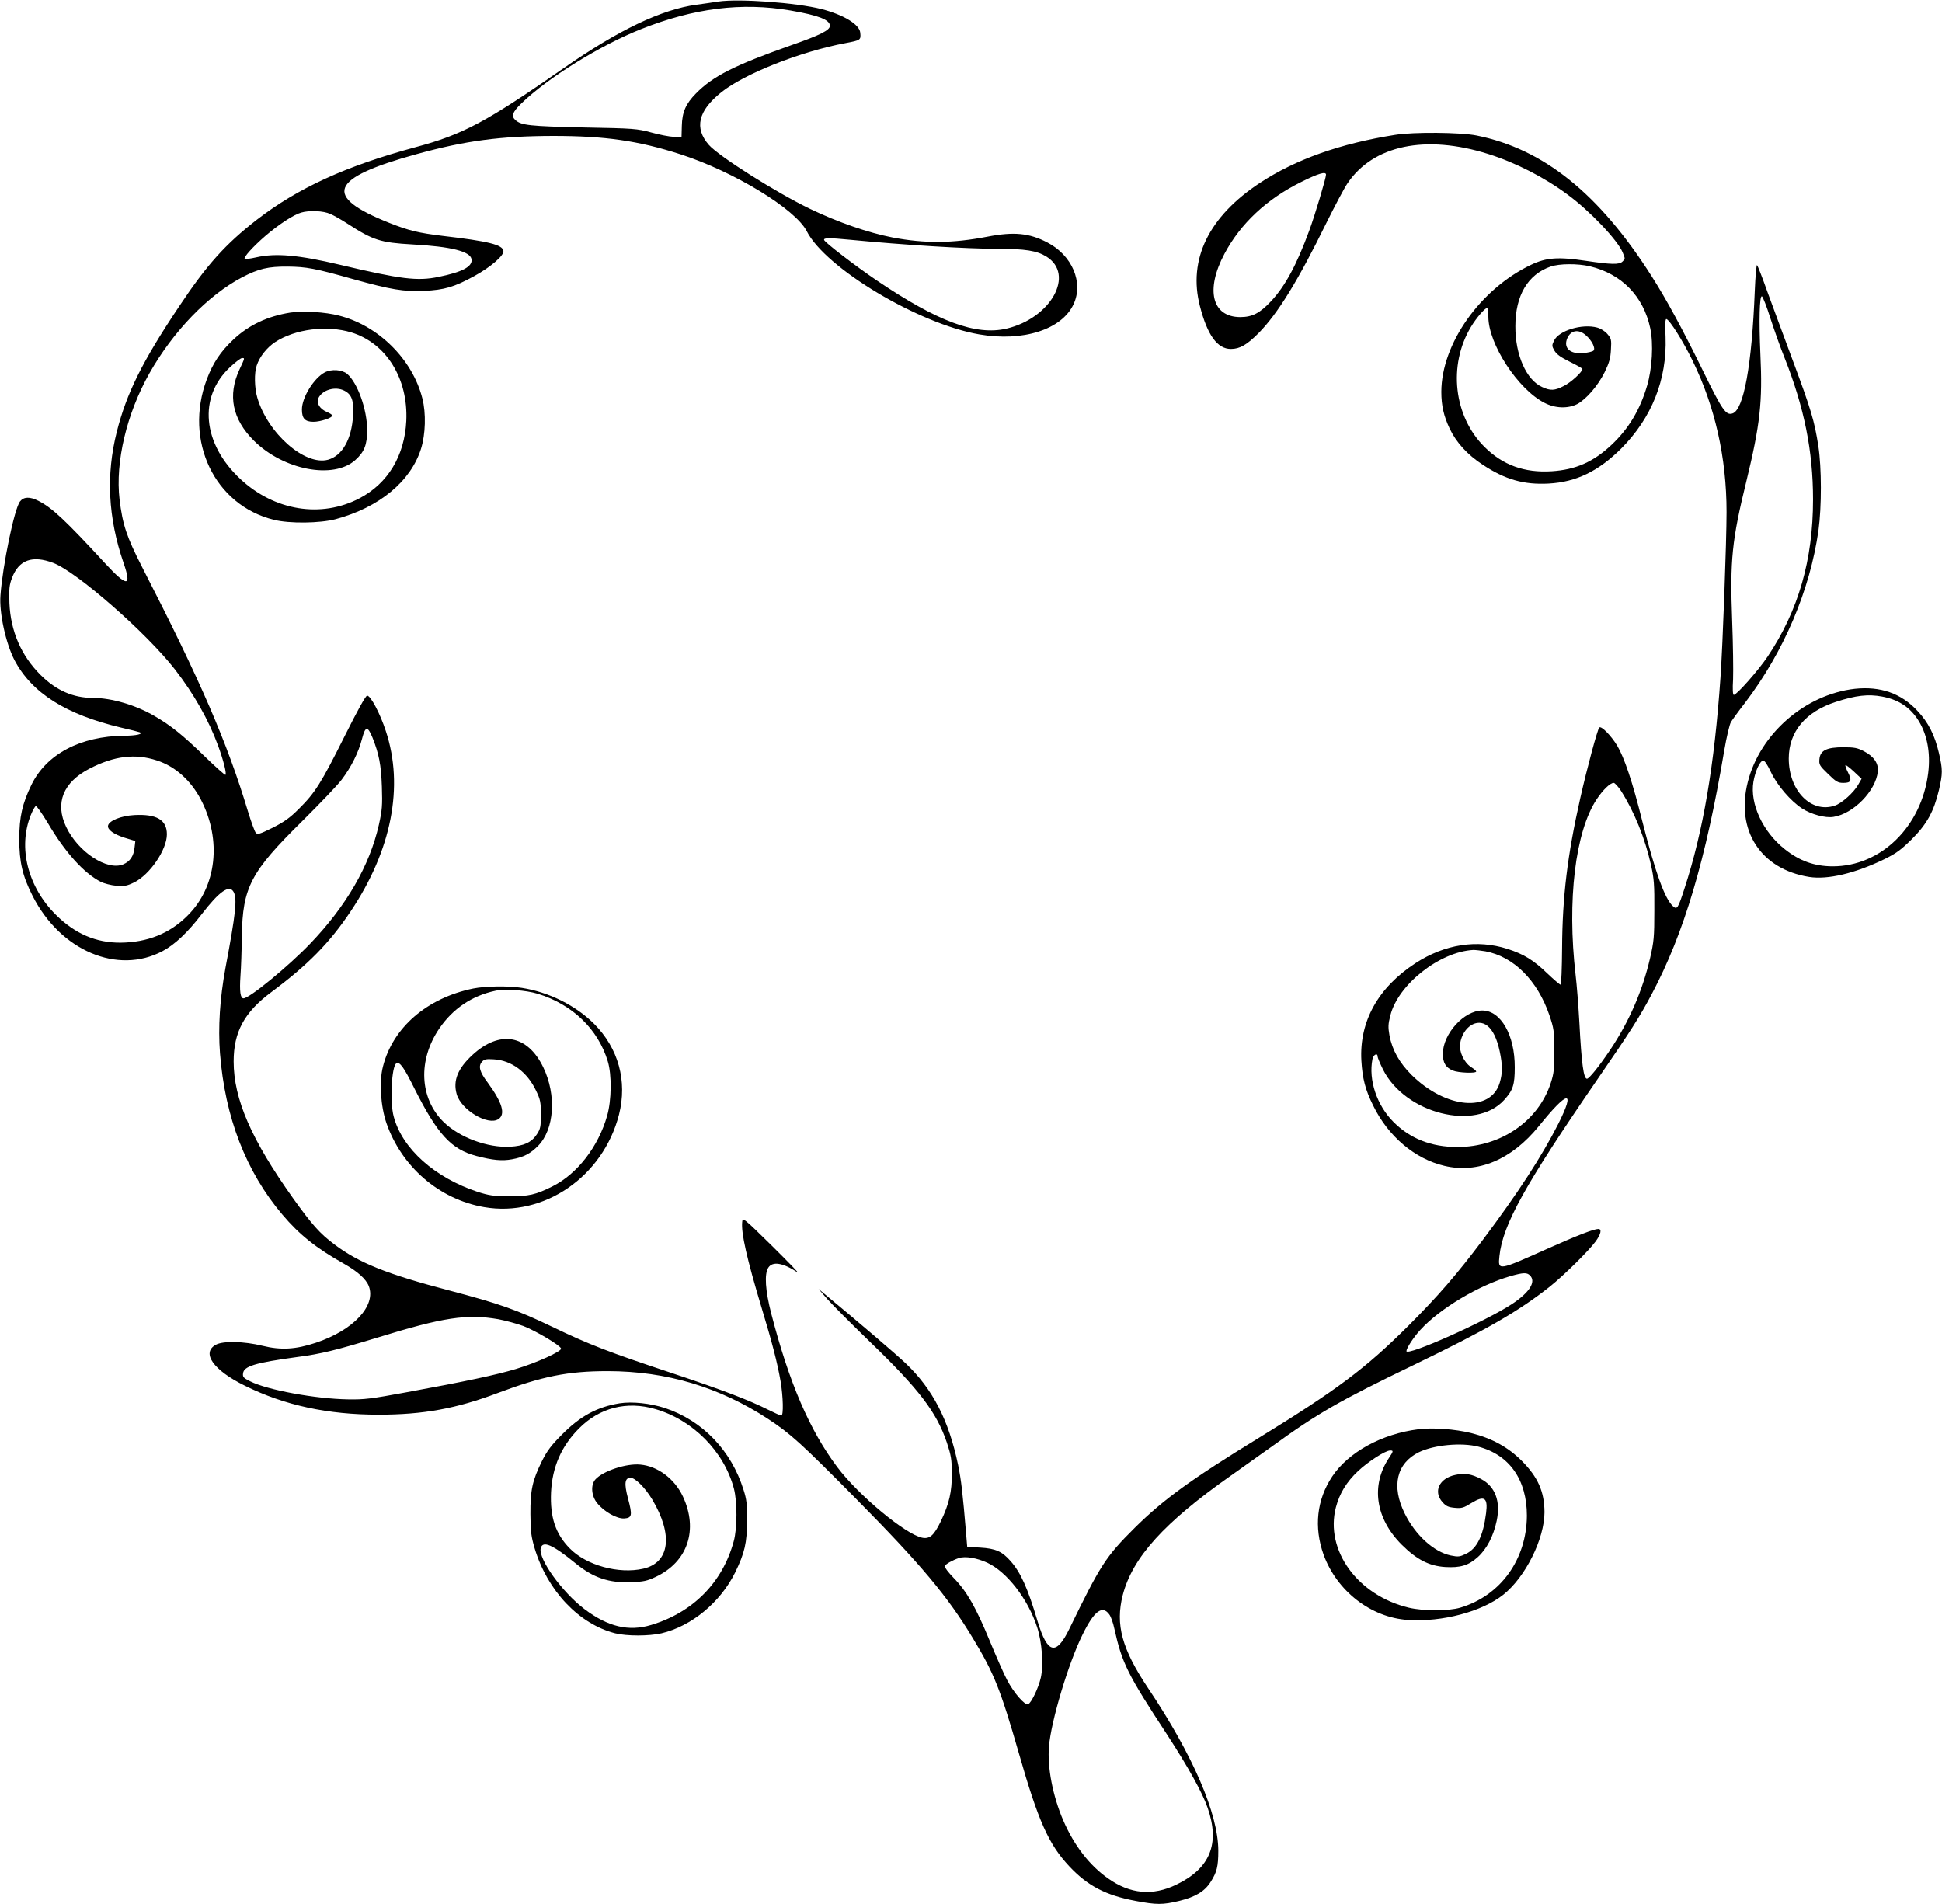
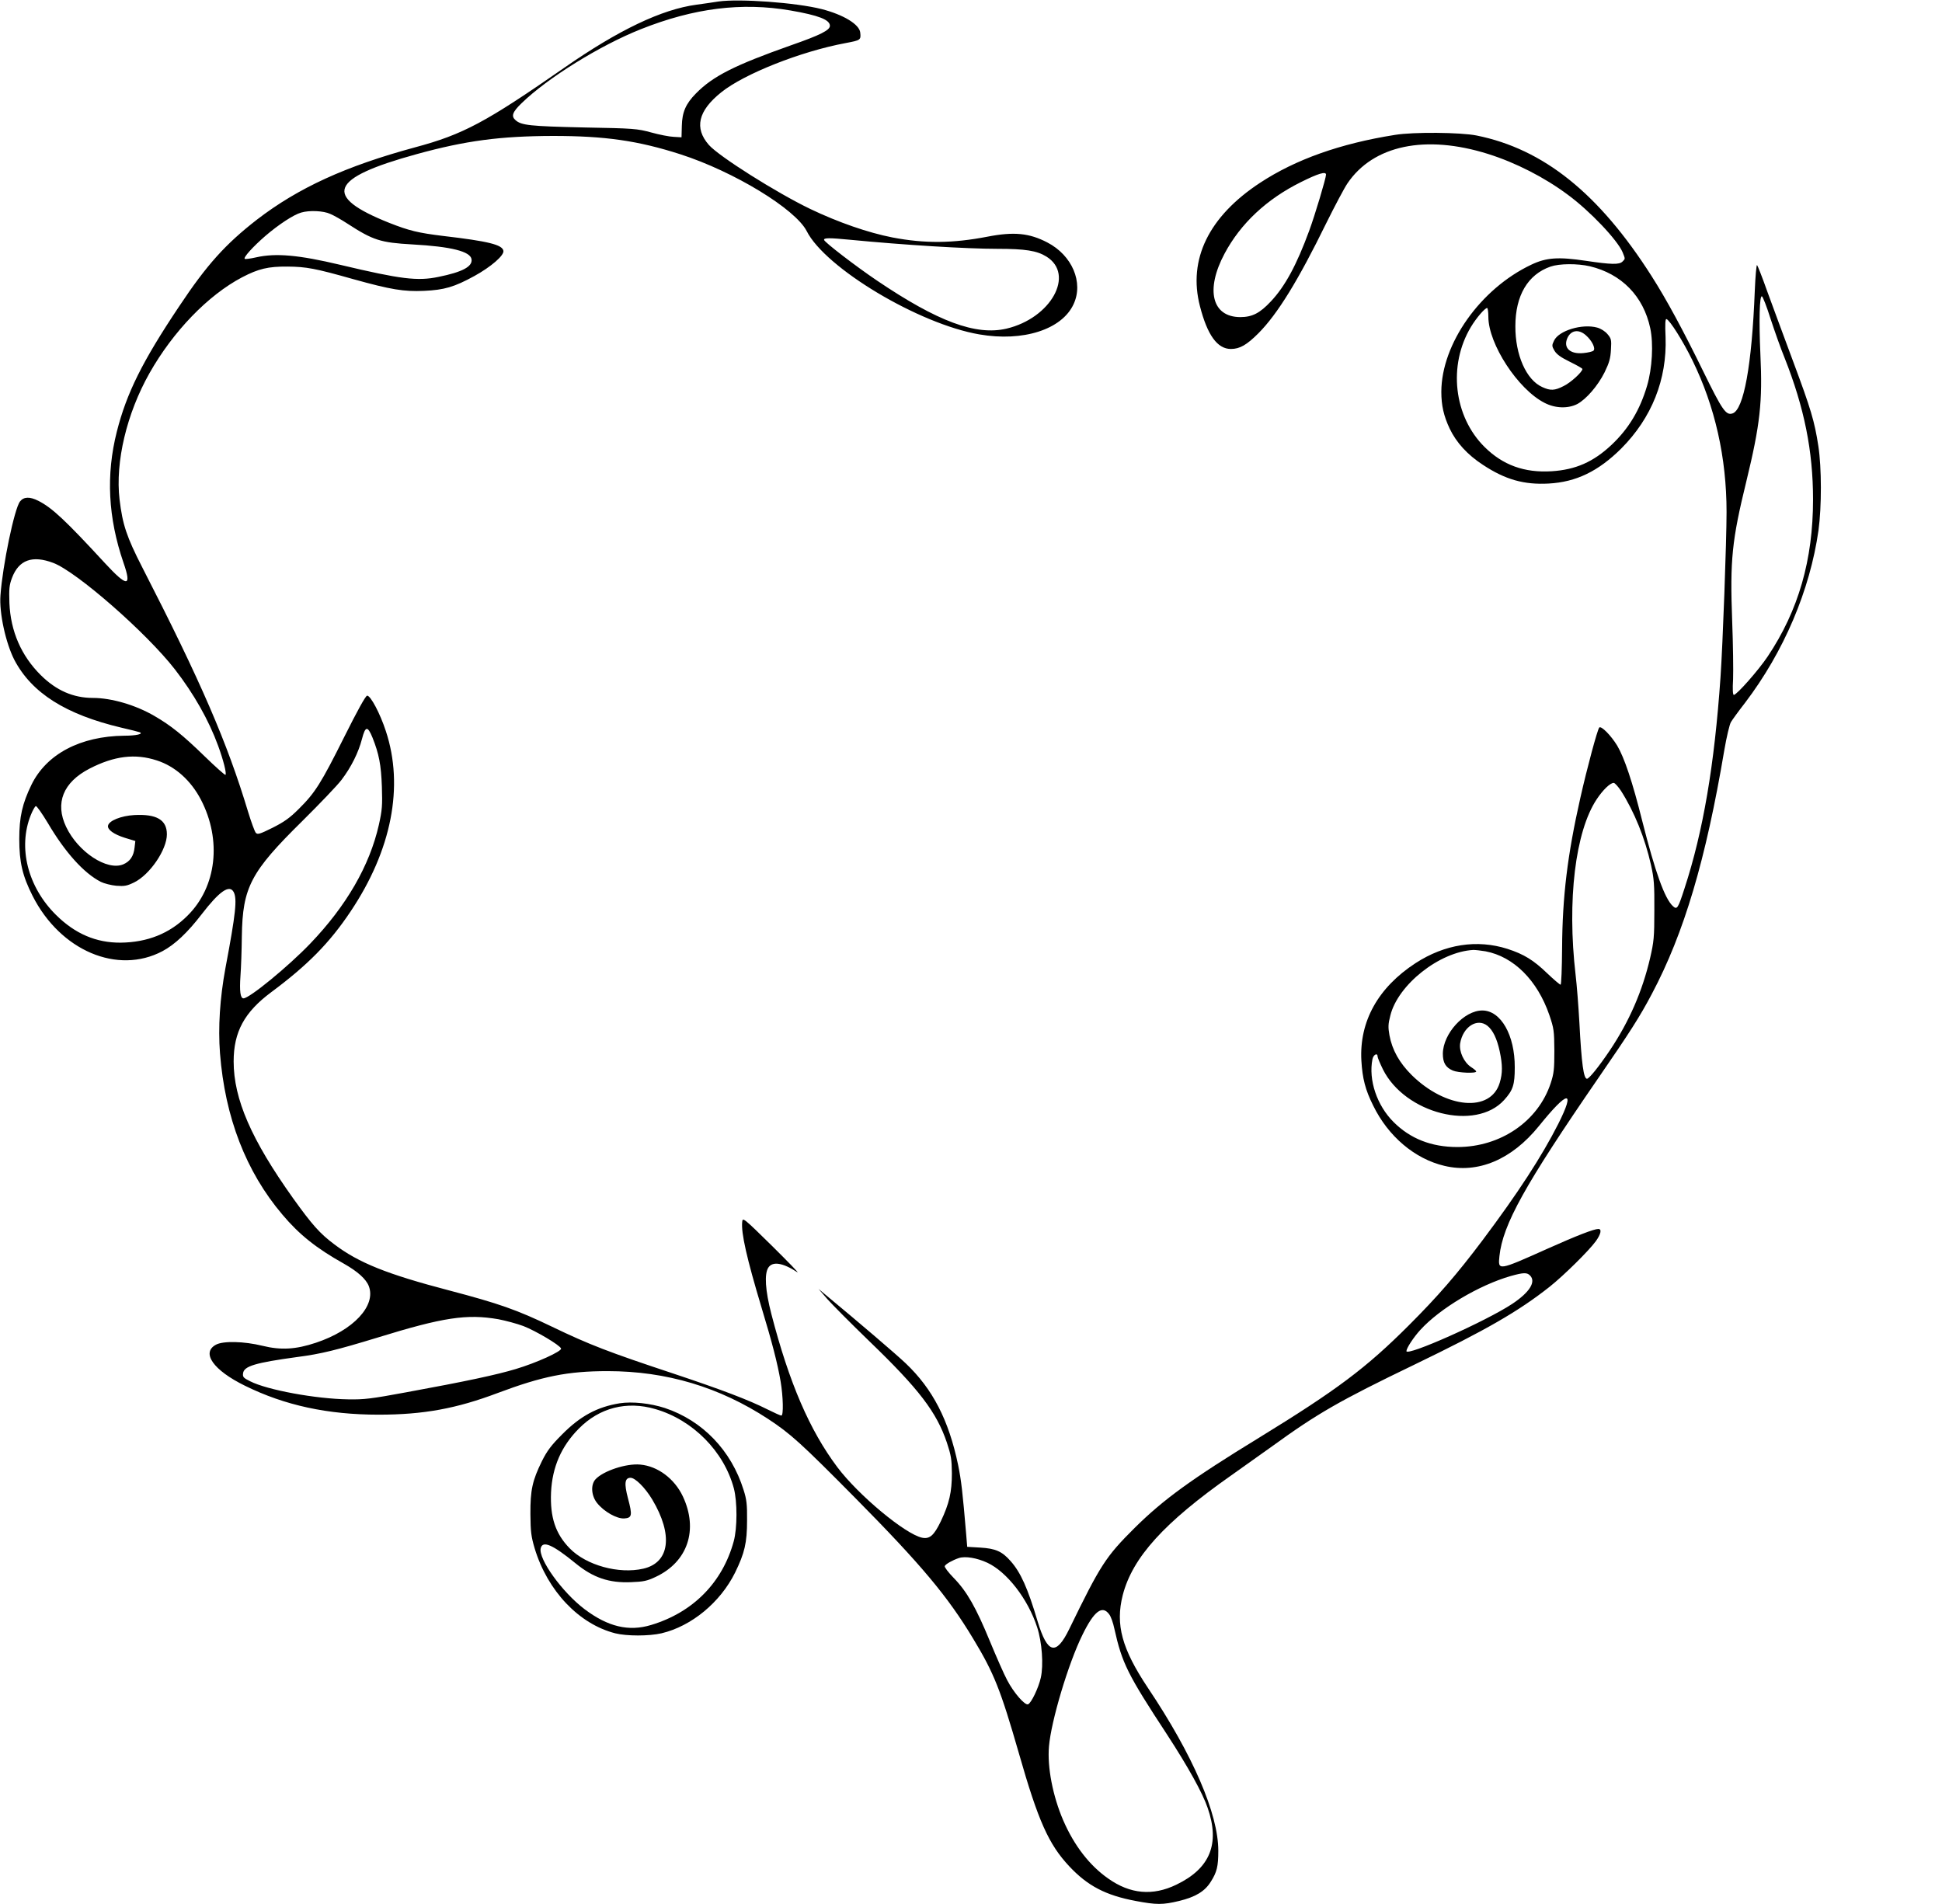
<svg xmlns="http://www.w3.org/2000/svg" version="1.0" width="1280pt" height="1255pt" viewBox="0 0 1280 1255" preserveAspectRatio="xMidYMid meet">
  <g transform="translate(0,1255) scale(0.1,-0.1)" fill="#000000" stroke="none">
    <path d="M4735 12540 c-33 -5 -98 -15 -145 -21 -229 -31 -512 -166 -870 -415 -518 -360 -667 -440 -984 -525 -458 -124 -770 -267 -1043 -477 -207 -161 -330 -297 -512 -571 -243 -363 -347 -573 -411 -826 -72 -284 -58 -567 44 -864 56 -161 25 -162 -121 -4 -260 282 -349 366 -440 412 -57 29 -97 27 -121 -4 -37 -46 -115 -422 -129 -619 -9 -116 35 -315 92 -426 115 -218 338 -359 705 -446 58 -13 112 -27 120 -30 28 -11 -21 -23 -100 -23 -291 -3 -514 -121 -613 -324 -60 -124 -80 -211 -80 -357 0 -152 21 -243 88 -375 183 -361 560 -521 856 -364 81 43 165 122 258 243 117 152 183 198 211 147 24 -45 14 -141 -54 -501 -37 -201 -49 -391 -36 -562 33 -422 171 -780 411 -1063 110 -131 225 -223 406 -324 90 -51 146 -101 164 -148 49 -129 -102 -291 -349 -373 -132 -44 -230 -50 -352 -20 -122 30 -260 33 -307 7 -98 -53 -17 -168 191 -270 263 -130 547 -191 881 -191 296 0 513 40 786 143 293 110 461 144 724 144 387 0 737 -105 1059 -316 147 -97 213 -156 576 -523 430 -435 607 -646 774 -924 138 -228 181 -337 302 -757 127 -445 196 -599 332 -744 121 -129 240 -191 437 -228 138 -26 179 -26 287 0 107 26 169 63 208 126 41 64 50 102 50 205 0 243 -167 630 -463 1072 -173 259 -216 418 -167 612 64 249 273 479 714 789 70 50 192 136 270 192 298 216 443 300 937 538 474 229 688 352 894 515 94 75 258 237 303 299 34 47 41 81 17 81 -29 0 -143 -44 -335 -130 -328 -147 -327 -146 -317 -49 22 208 167 469 652 1174 208 302 274 405 353 555 212 400 355 882 477 1605 15 88 35 172 44 186 9 15 50 72 93 127 256 337 428 742 484 1137 21 154 21 413 -1 555 -25 163 -49 244 -167 560 -60 162 -137 369 -170 460 -32 91 -63 169 -67 173 -4 4 -11 -72 -15 -170 -19 -489 -73 -785 -147 -808 -43 -14 -67 21 -193 278 -131 268 -241 472 -340 627 -347 545 -712 838 -1154 927 -106 21 -415 24 -537 4 -361 -57 -656 -162 -890 -316 -338 -222 -476 -505 -396 -813 49 -191 115 -282 204 -282 59 0 105 27 182 104 126 127 262 348 447 726 56 113 118 230 139 261 170 252 515 324 928 194 181 -57 371 -154 524 -268 146 -107 328 -299 362 -380 18 -45 18 -42 -1 -61 -21 -21 -74 -20 -241 5 -182 27 -261 22 -361 -26 -335 -159 -591 -521 -592 -837 0 -91 16 -160 55 -243 44 -92 117 -172 218 -238 148 -98 272 -133 435 -124 181 10 327 81 478 231 201 202 302 455 292 734 -4 86 -2 122 6 119 22 -7 109 -145 171 -272 149 -304 225 -641 225 -1000 0 -189 -25 -876 -40 -1090 -40 -577 -114 -1014 -237 -1390 -43 -133 -49 -142 -76 -118 -55 50 -117 224 -203 563 -64 257 -118 417 -165 496 -41 67 -105 132 -118 119 -12 -13 -80 -265 -125 -465 -85 -376 -118 -651 -120 -987 -1 -134 -5 -243 -10 -243 -5 0 -44 33 -87 74 -91 88 -155 127 -263 162 -201 64 -413 31 -606 -94 -247 -161 -371 -384 -357 -642 7 -119 26 -193 78 -297 99 -203 274 -351 469 -397 222 -53 444 41 623 262 192 238 243 244 128 15 -109 -215 -265 -455 -499 -767 -170 -226 -295 -370 -486 -561 -282 -282 -476 -427 -986 -740 -448 -274 -632 -408 -821 -595 -192 -191 -225 -243 -431 -666 -87 -179 -144 -165 -209 50 -65 219 -112 323 -178 397 -56 64 -99 83 -201 89 l-85 5 -7 85 c-23 272 -32 353 -53 455 -62 296 -167 500 -346 670 -62 59 -310 271 -519 444 l-55 46 58 -67 c32 -36 156 -161 277 -278 327 -315 443 -467 511 -668 28 -85 32 -110 33 -202 0 -124 -17 -199 -73 -317 -45 -93 -73 -118 -123 -108 -111 23 -420 280 -559 465 -183 244 -317 555 -435 1010 -40 155 -47 263 -20 305 28 43 95 33 191 -30 17 -11 -58 66 -165 172 -191 188 -195 190 -198 160 -8 -73 30 -241 128 -567 70 -231 104 -363 125 -484 17 -101 20 -226 5 -226 -6 0 -46 18 -90 40 -125 63 -301 130 -625 238 -422 140 -550 189 -795 307 -235 113 -350 153 -680 240 -409 107 -596 182 -757 304 -95 71 -146 129 -271 303 -275 386 -392 654 -392 902 0 195 71 325 247 456 242 180 385 325 524 533 270 403 353 824 232 1189 -38 116 -100 233 -123 233 -10 0 -65 -100 -150 -270 -154 -308 -193 -370 -300 -476 -61 -61 -97 -86 -174 -125 -83 -41 -98 -46 -110 -33 -7 8 -30 70 -51 139 -137 455 -310 856 -697 1610 -104 203 -130 282 -150 448 -29 248 47 566 197 832 156 276 386 514 610 632 109 57 173 72 300 71 124 -1 183 -12 434 -83 248 -69 333 -83 466 -77 133 6 199 25 332 98 109 60 197 136 191 166 -7 40 -98 63 -398 98 -163 20 -222 34 -354 86 -442 176 -395 295 180 453 323 89 551 119 899 120 343 0 560 -31 840 -121 353 -114 757 -360 832 -506 123 -244 740 -613 1138 -681 288 -50 544 32 621 199 67 143 -9 322 -173 407 -119 62 -220 72 -395 38 -228 -44 -412 -46 -626 -5 -159 31 -356 99 -542 188 -224 108 -601 346 -668 422 -97 111 -71 224 81 346 151 122 525 270 820 325 100 19 102 20 97 69 -5 54 -110 118 -254 155 -169 43 -544 70 -681 50z m475 -59 c185 -32 260 -61 260 -101 0 -29 -63 -61 -255 -128 -373 -132 -515 -203 -628 -318 -67 -68 -91 -123 -93 -214 l-2 -75 -51 3 c-28 1 -95 14 -149 29 -93 25 -112 27 -447 33 -352 8 -409 14 -447 48 -30 26 -21 53 40 112 172 167 517 381 787 488 350 139 664 178 985 123z m3530 -1082 c0 -23 -73 -267 -111 -370 -83 -226 -159 -366 -252 -465 -73 -78 -123 -104 -203 -104 -186 1 -230 180 -103 418 106 199 278 360 504 472 114 57 165 72 165 49z m-6563 -259 c24 -10 75 -39 113 -64 170 -110 217 -125 428 -137 255 -14 383 -46 390 -98 7 -48 -60 -84 -218 -116 -139 -29 -249 -15 -645 79 -277 66 -427 79 -556 50 -39 -9 -73 -13 -76 -10 -10 9 53 79 136 151 86 74 186 140 236 154 54 16 147 12 192 -9z m3423 -170 c362 -35 770 -60 975 -60 182 0 259 -12 322 -51 190 -118 30 -406 -263 -475 -202 -47 -453 46 -854 317 -142 96 -342 250 -348 267 -5 15 34 15 168 2z m4879 -175 c209 -50 353 -197 398 -408 22 -103 13 -265 -21 -380 -47 -159 -121 -282 -233 -388 -121 -114 -238 -165 -396 -175 -179 -11 -321 40 -442 160 -203 201 -242 538 -90 791 36 60 92 125 107 125 4 0 8 -26 8 -58 0 -179 195 -478 370 -567 71 -37 155 -39 216 -8 59 32 135 119 180 209 31 64 39 92 42 150 4 64 2 73 -23 102 -16 19 -43 36 -68 43 -99 27 -253 -20 -284 -86 -15 -31 -15 -36 3 -67 15 -24 41 -43 102 -73 45 -22 82 -43 82 -47 0 -19 -76 -89 -123 -112 -60 -31 -88 -32 -142 -7 -105 47 -178 212 -177 401 0 202 82 341 232 393 58 20 177 21 259 2z m1191 -346 c26 -79 67 -196 93 -259 129 -326 187 -612 187 -932 0 -398 -96 -732 -299 -1035 -61 -91 -204 -253 -223 -253 -7 0 -9 37 -5 103 2 56 0 229 -6 385 -15 402 -2 530 94 922 90 371 107 520 92 835 -10 222 -6 388 10 382 6 -2 32 -68 57 -148z m-1217 -109 c40 -35 65 -86 50 -101 -6 -6 -35 -13 -66 -16 -87 -9 -134 33 -107 97 23 54 75 63 123 20z m-10102 -1500 c154 -58 615 -461 802 -702 124 -160 223 -334 285 -504 34 -93 57 -183 48 -191 -3 -3 -65 52 -138 123 -142 138 -221 202 -330 265 -123 72 -283 119 -405 119 -130 0 -242 49 -344 150 -129 128 -199 289 -207 475 -3 95 -1 118 17 166 45 119 134 151 272 99z m2104 -1151 c43 -108 57 -180 62 -324 4 -124 2 -153 -20 -252 -61 -269 -214 -534 -453 -783 -144 -150 -400 -360 -439 -360 -21 0 -27 47 -20 149 4 53 8 170 9 261 5 322 58 423 398 758 115 114 232 236 259 272 64 84 112 181 135 270 22 85 37 87 69 9z m-1421 -151 c121 -39 224 -132 290 -258 139 -267 104 -575 -88 -765 -118 -118 -264 -176 -441 -178 -161 -1 -300 58 -426 183 -186 184 -252 444 -166 658 12 30 27 57 33 59 6 2 41 -48 79 -111 114 -194 238 -331 349 -388 22 -11 69 -23 103 -26 53 -4 70 -1 117 22 104 51 216 216 216 317 0 95 -67 135 -215 127 -87 -5 -167 -37 -173 -70 -5 -26 38 -57 111 -80 l69 -21 -5 -43 c-6 -57 -30 -92 -75 -111 -106 -44 -297 81 -376 247 -75 157 -20 294 154 384 163 84 301 101 444 54z m9650 -200 c88 -138 158 -311 198 -489 20 -90 23 -130 22 -299 0 -177 -3 -206 -28 -315 -51 -218 -137 -416 -264 -606 -74 -110 -138 -189 -152 -189 -22 0 -36 99 -50 370 -6 107 -17 249 -25 315 -57 491 -2 945 139 1157 41 62 89 108 112 108 8 0 29 -24 48 -52z m-893 -1058 c186 -35 342 -191 421 -420 30 -89 32 -103 33 -235 0 -122 -3 -150 -24 -214 -83 -252 -331 -421 -615 -421 -172 0 -311 55 -421 165 -110 110 -166 277 -139 414 6 30 34 45 34 17 0 -7 16 -45 35 -84 146 -292 611 -410 799 -202 59 65 70 101 70 215 1 213 -92 375 -214 375 -120 0 -259 -153 -260 -285 0 -60 19 -91 66 -111 35 -15 154 -20 154 -6 0 4 -15 17 -34 29 -47 31 -80 102 -72 156 18 109 112 170 180 116 36 -29 63 -85 81 -169 19 -90 19 -143 0 -206 -59 -198 -355 -172 -581 51 -80 80 -128 164 -146 262 -9 52 -9 73 6 130 50 203 324 420 547 432 15 0 50 -4 80 -9z m293 -2136 c42 -41 -1 -111 -117 -188 -172 -114 -697 -348 -697 -311 0 19 47 91 91 139 129 142 388 296 597 356 83 23 106 24 126 4z m-6799 -289 c47 -9 122 -29 165 -45 82 -32 241 -126 248 -148 6 -18 -161 -94 -298 -135 -126 -38 -326 -81 -725 -154 -227 -42 -275 -48 -380 -46 -214 3 -534 62 -646 119 -44 22 -50 28 -47 52 5 48 80 70 357 108 156 20 260 46 529 128 434 134 589 157 797 121z m3223 -1605 c130 -61 268 -240 328 -425 32 -98 43 -249 24 -333 -15 -67 -63 -167 -84 -175 -21 -8 -95 77 -138 160 -20 37 -71 153 -114 257 -91 221 -151 327 -238 416 -35 36 -62 71 -59 78 5 13 51 39 93 53 42 14 119 1 188 -31z m803 -340 c11 -14 26 -56 34 -95 51 -228 86 -299 349 -700 136 -209 233 -383 266 -481 82 -237 16 -399 -207 -506 -155 -75 -304 -62 -449 41 -123 86 -224 217 -296 383 -69 160 -106 351 -94 488 14 166 127 546 221 736 76 155 130 197 176 134z" />
-     <path d="M1915 10490 c-152 -24 -275 -82 -377 -178 -85 -80 -134 -154 -175 -262 -152 -405 51 -830 442 -926 103 -26 305 -23 407 4 287 77 495 249 563 464 30 95 34 235 9 332 -65 257 -289 480 -550 546 -91 24 -236 32 -319 20z m401 -131 c230 -71 375 -304 362 -583 -11 -229 -121 -412 -308 -510 -253 -133 -562 -83 -787 128 -249 233 -277 539 -68 735 36 34 72 61 80 61 19 0 20 3 -16 -74 -80 -171 -48 -329 95 -471 196 -194 525 -256 668 -127 59 53 78 100 78 197 0 136 -63 312 -132 371 -34 28 -102 33 -147 10 -72 -38 -151 -165 -151 -245 0 -59 20 -81 76 -81 46 0 124 26 124 41 0 5 -15 15 -34 23 -48 20 -72 59 -58 91 26 56 112 81 172 50 49 -25 63 -66 57 -164 -9 -156 -71 -265 -165 -291 -153 -41 -397 174 -466 409 -19 64 -21 164 -4 212 19 58 67 118 121 154 133 87 341 113 503 64z" />
-     <path d="M12225 8010 c-326 -37 -625 -296 -705 -614 -81 -319 85 -575 405 -626 122 -19 301 23 495 117 79 39 109 61 181 132 100 100 145 182 179 324 25 109 25 135 0 243 -28 120 -70 203 -142 279 -108 116 -244 163 -413 145z m180 -51 c102 -19 176 -65 230 -143 66 -96 91 -222 74 -361 -44 -354 -312 -615 -629 -615 -119 0 -218 35 -315 112 -146 115 -232 300 -208 445 12 70 42 137 64 140 9 2 28 -26 51 -75 41 -88 131 -192 205 -240 61 -40 155 -65 208 -56 132 21 278 171 292 298 6 54 -26 101 -92 135 -42 22 -63 26 -135 26 -111 0 -153 -21 -158 -79 -3 -36 1 -43 57 -97 53 -52 65 -59 101 -59 51 0 58 15 30 70 -12 23 -19 44 -16 47 2 3 27 -16 55 -42 l51 -48 -23 -40 c-29 -51 -108 -122 -154 -137 -156 -52 -303 99 -303 311 0 176 110 308 311 373 132 43 212 52 304 35z" />
-     <path d="M3120 6035 c-305 -62 -531 -257 -596 -515 -26 -101 -15 -260 23 -372 100 -289 349 -503 644 -554 393 -68 784 200 889 610 56 221 -4 438 -165 599 -121 120 -296 208 -475 236 -87 14 -240 12 -320 -4z m425 -35 c228 -70 397 -233 461 -445 27 -89 25 -256 -4 -358 -58 -205 -197 -384 -360 -466 -112 -56 -157 -66 -287 -65 -103 0 -132 5 -205 28 -285 94 -499 285 -555 497 -26 95 -14 331 17 350 22 14 49 -23 120 -166 152 -302 242 -400 408 -444 107 -28 169 -34 234 -22 78 14 123 38 173 89 107 110 122 334 34 517 -104 216 -288 248 -468 81 -96 -89 -128 -168 -103 -257 29 -104 206 -210 275 -165 49 32 25 110 -70 240 -54 71 -64 109 -38 138 15 17 27 19 78 16 117 -7 220 -84 278 -206 29 -60 32 -77 32 -158 0 -81 -3 -94 -27 -131 -35 -53 -86 -76 -175 -81 -149 -8 -333 60 -439 163 -159 156 -171 408 -28 617 89 130 214 215 369 248 62 14 202 4 280 -20z" />
    <path d="M4084 3301 c-148 -24 -259 -84 -379 -205 -72 -72 -99 -108 -133 -176 -63 -128 -77 -191 -76 -350 1 -116 5 -147 28 -225 85 -281 292 -499 531 -560 76 -19 222 -19 305 0 198 47 387 203 485 400 63 129 79 196 79 345 1 104 -3 138 -23 200 -81 260 -270 457 -519 540 -96 31 -214 44 -298 31z m235 -38 c247 -71 453 -279 518 -523 23 -87 23 -262 -1 -349 -74 -271 -268 -468 -544 -551 -148 -45 -285 -12 -439 104 -148 112 -306 332 -289 402 13 52 78 24 230 -100 116 -95 221 -130 365 -124 82 3 106 8 163 35 211 99 282 310 179 530 -55 117 -166 200 -281 210 -92 9 -245 -42 -295 -97 -33 -36 -28 -109 11 -157 46 -57 130 -104 179 -101 51 4 54 20 24 133 -26 98 -21 135 17 135 31 0 96 -65 143 -143 139 -233 116 -416 -59 -456 -161 -37 -376 22 -485 134 -94 96 -130 205 -123 369 8 167 68 304 183 420 136 138 316 184 504 129z" />
-     <path d="M9350 3130 c-242 -30 -462 -151 -569 -311 -102 -153 -122 -334 -57 -516 88 -240 312 -414 556 -430 226 -15 488 55 628 166 147 117 272 369 272 545 -1 135 -43 230 -149 337 -91 91 -196 149 -335 184 -105 26 -252 37 -346 25z m395 -115 c204 -54 319 -218 319 -455 -2 -289 -174 -527 -439 -606 -78 -23 -243 -23 -340 0 -337 81 -553 379 -480 661 24 92 71 169 146 239 67 63 180 136 212 136 22 0 22 -4 -8 -49 -121 -182 -89 -399 84 -572 99 -98 180 -140 286 -147 100 -6 154 10 215 65 59 53 104 139 125 240 27 128 -10 226 -103 275 -62 33 -108 41 -170 27 -106 -22 -147 -110 -84 -180 23 -26 38 -33 80 -37 47 -4 58 -1 111 32 85 52 109 35 96 -67 -19 -150 -60 -233 -132 -268 -42 -20 -51 -21 -101 -11 -112 24 -232 133 -303 276 -90 181 -54 333 94 405 100 48 280 65 392 36z" />
  </g>
</svg>